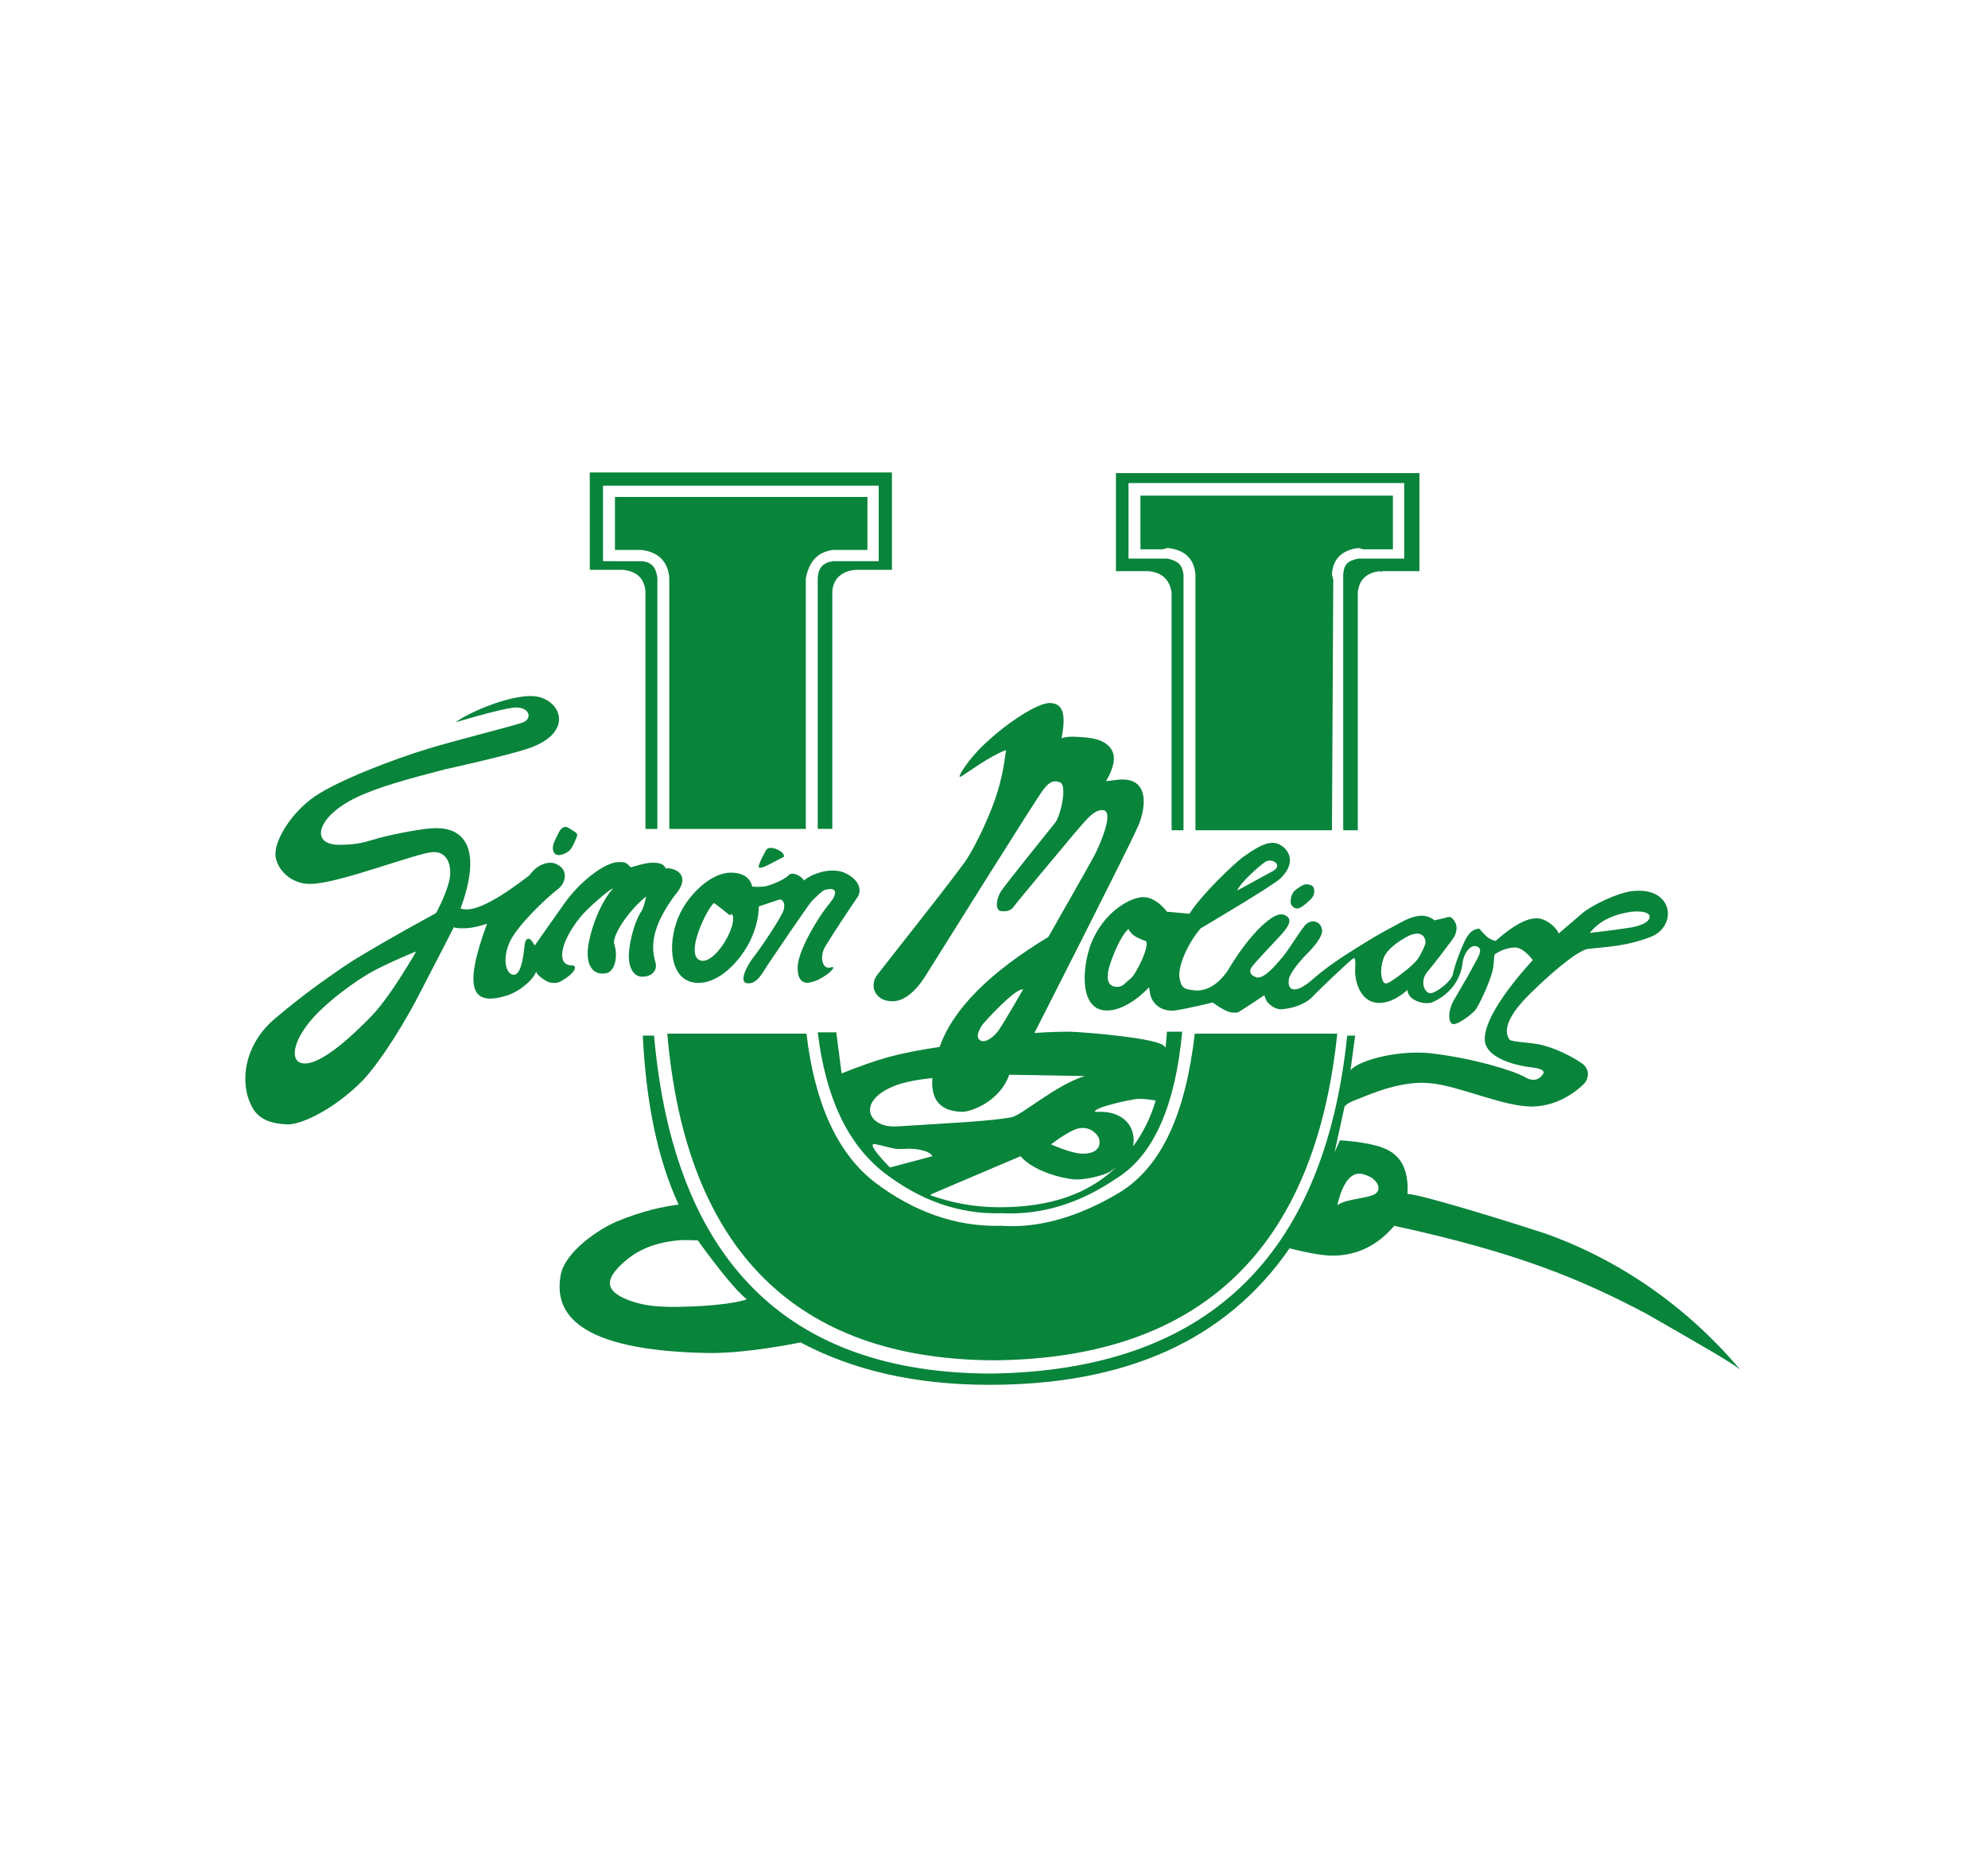
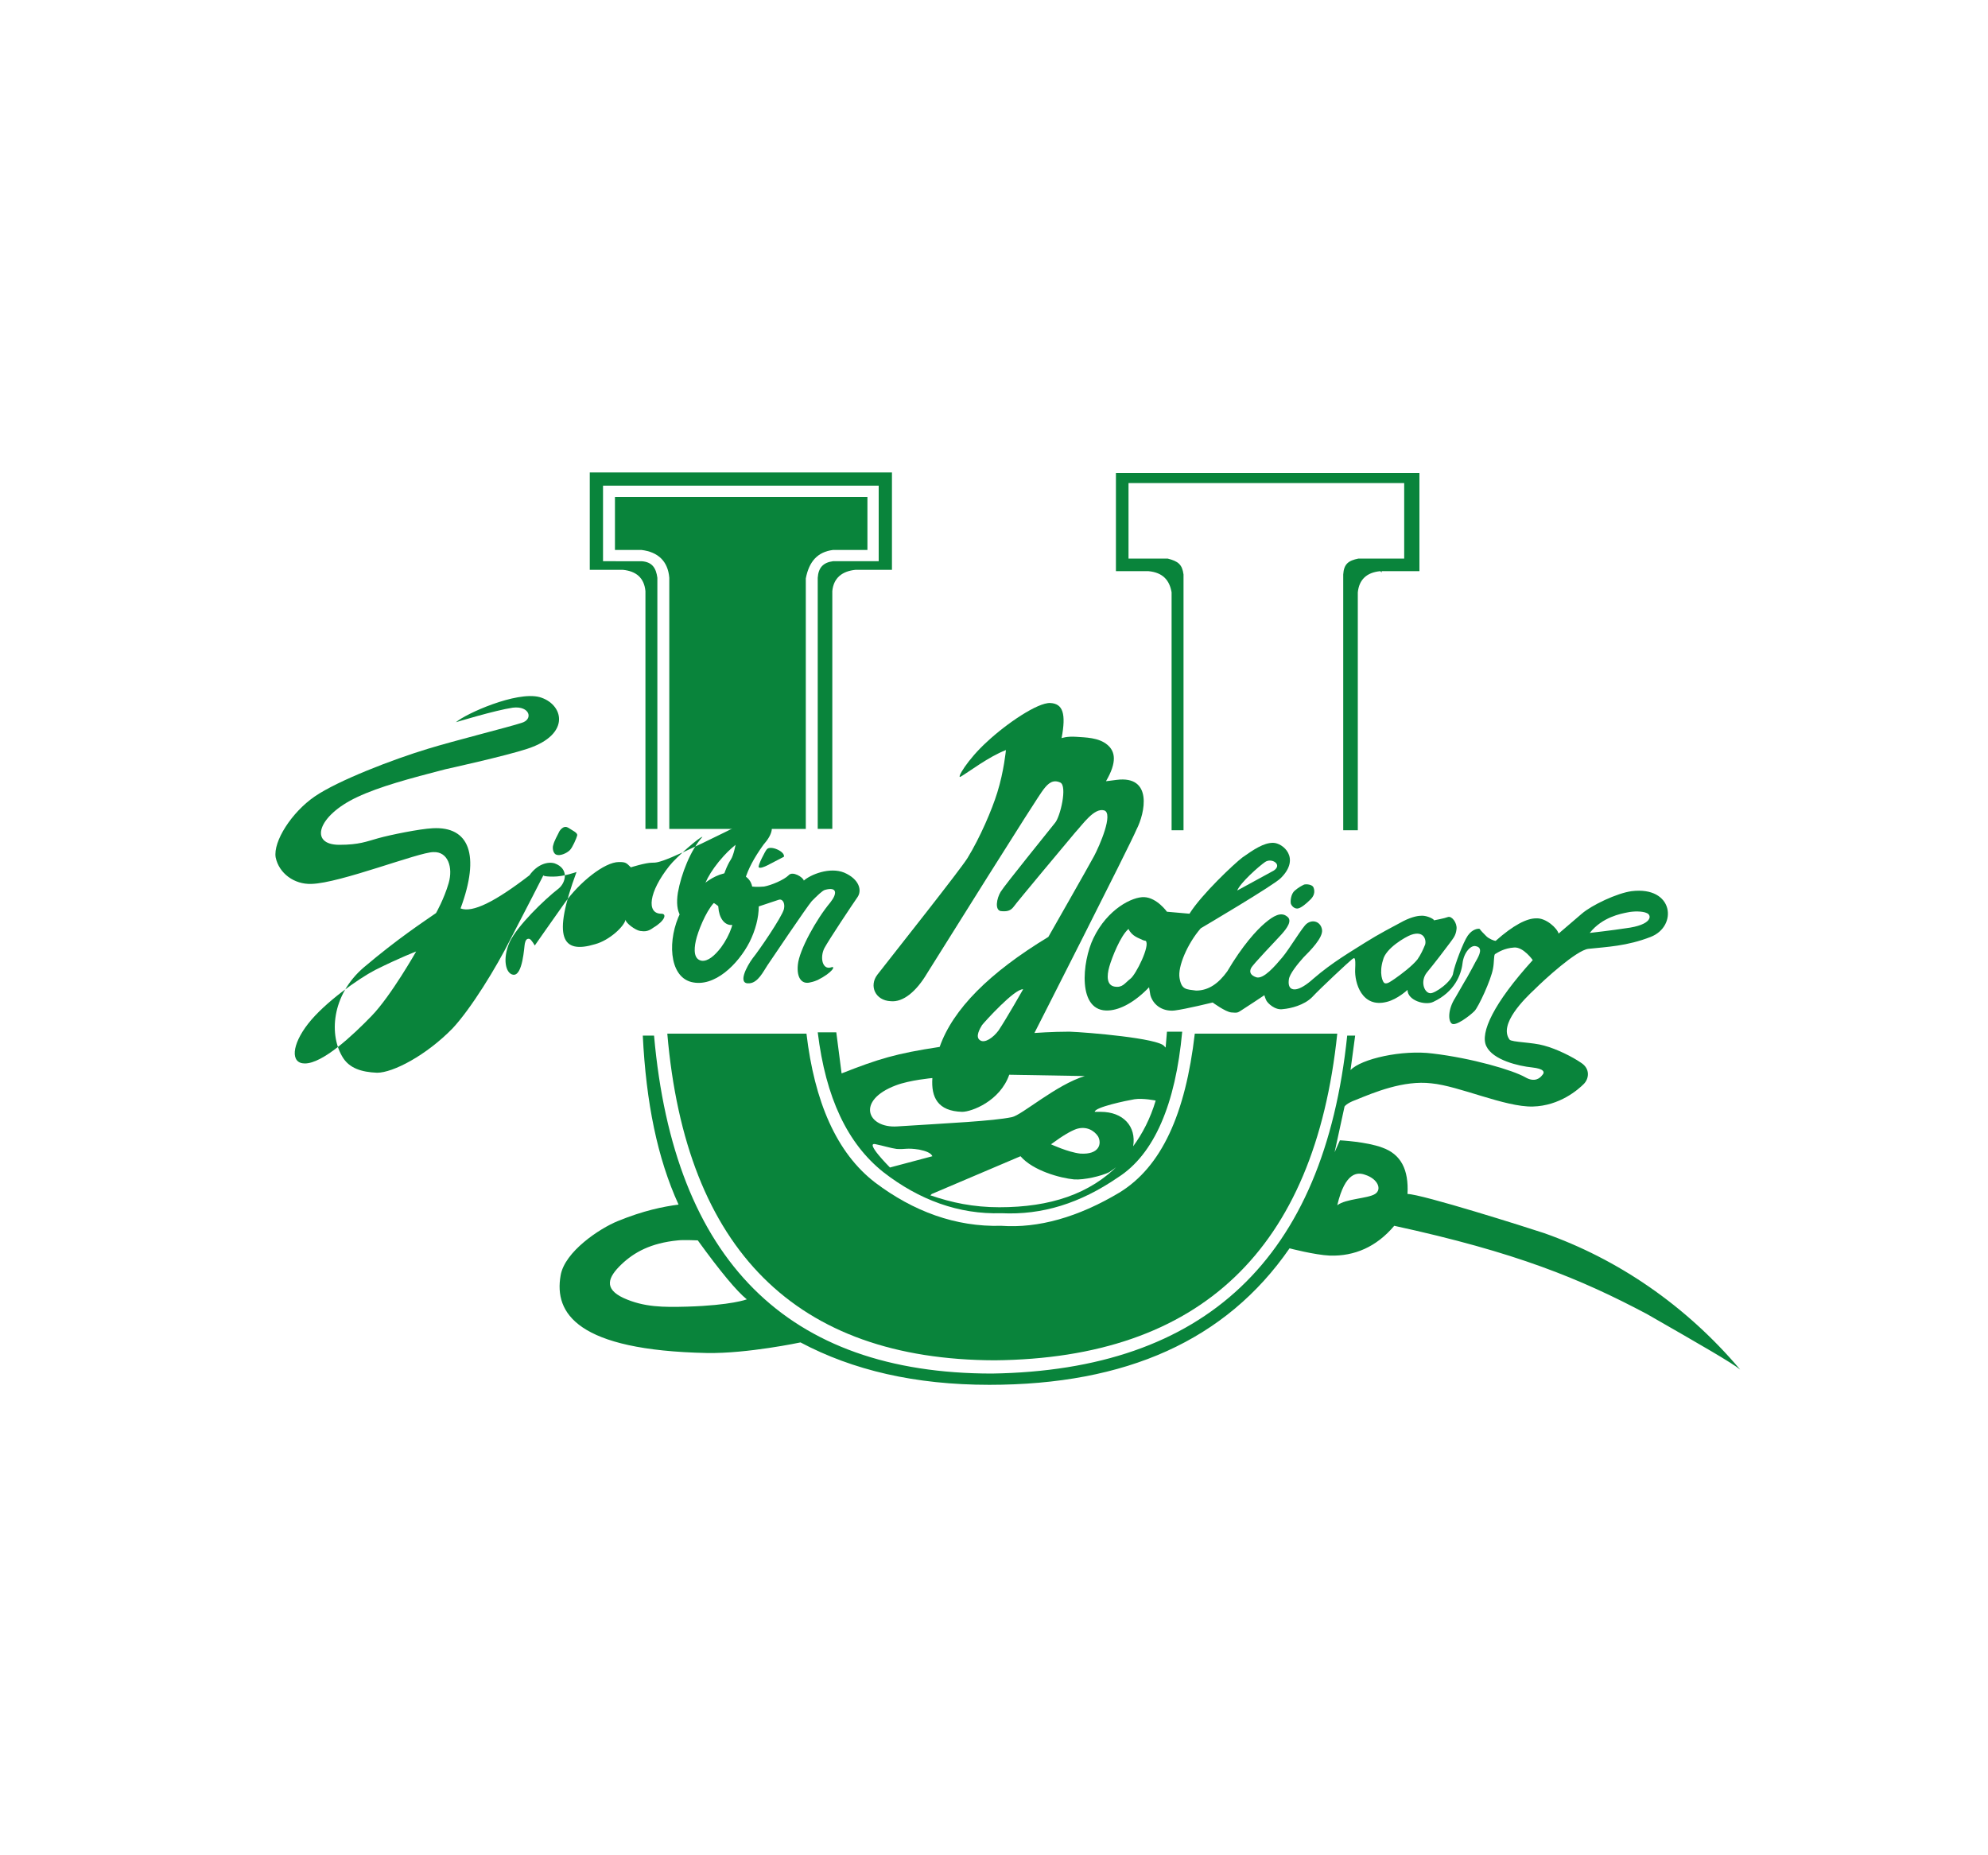
<svg xmlns="http://www.w3.org/2000/svg" version="1.1" id="Layer_1" x="0px" y="0px" viewBox="0 0 300 280" style="enable-background:new 0 0 300 280;" xml:space="preserve">
  <style type="text/css">
	.st0{fill:#09843B;}
</style>
  <g>
    <g>
      <path class="st0" d="M205,84.3c-1.5,0.3-2.2,0.8-2.3,2.4v38.6h2.2V89.4c0.2-1.9,1.3-3,3.4-3.2l0.2,0.2v-0.2h5.7V71.4h-45.8v14.8    h4.9c2.2,0.2,3.2,1.4,3.5,3.2v35.9h1.8V86.7c-0.2-1.5-0.8-2-2.4-2.4h-5.9V72.9h41.6v11.4C211.8,84.3,205,84.3,205,84.3z" />
-       <path class="st0" d="M205,82.7l0.7,0.2h4.5v-8.1h-38.1v8.1h3.4l0.7-0.2c2.7,0.3,4,1.7,4.2,4v38.6h20.6l0.2-37.8l-0.2-0.8    C201.1,84.3,202.6,83,205,82.7" />
      <path class="st0" d="M246.2,134.5c-2.2,0.3-6,2.1-7.5,3.4c-1.4,1.2-3.5,3-3.5,3c-0.2-0.8-1.9-2.4-3.4-2.3c-1.4,0-3.4,1-6.1,3.4    c-0.2,0-1-0.3-1.4-0.7c-0.4-0.4-0.9-0.9-1-1.1c-0.2-0.1-1.1,0-1.8,1c-0.7,1-2,4.5-2.2,5.6c-0.1,1.3-2.8,3.2-3.5,3.1    c-0.9-0.1-1.5-1.8-0.5-3.1c1-1.2,3-3.8,3.5-4.5c0.5-0.7,0.9-1.1,1-2.1c0.1-0.9-0.7-2-1.3-1.8c-0.5,0.2-2.1,0.5-2.1,0.5    c0-0.2-1-0.7-1.8-0.7c-0.5,0-1.4,0.1-2.8,0.8c-1.5,0.8-3.8,2-5.7,3.2c-2.2,1.4-5,3-7.9,5.5c-1.1,1-2,1.5-2.6,1.6    c-0.6,0.1-1.3-0.1-1.1-1.5c0.1-0.8,1.3-2.3,2.2-3.3c1-1,3-3,2.8-4.2c-0.2-1.2-1.4-1.6-2.3-0.9c-0.6,0.4-2.6,3.8-3.7,5.1    c-1.1,1.3-2.8,3.3-3.9,3c-0.9-0.3-1.1-0.8-0.8-1.4c0.3-0.6,3.8-4.2,4.6-5.1c0.8-0.9,1.7-2.1,0.8-2.7c-0.9-0.7-2-0.1-3.3,1    c-1.3,1.1-3.4,3.4-5.7,7.3c-1.3,1.8-2.8,2.9-4.7,2.9c-1.5-0.2-2.2-0.1-2.5-1.9c-0.3-1.7,1.2-5.2,3.2-7.5c0,0,11.2-6.6,12.1-7.6    c3-3,0.3-5.3-1.2-5.3c-1.4,0-2.9,1-4.6,2.2c-1.2,0.9-6.2,5.6-8,8.5l-3.4-0.3c0,0-1.5-2.1-3.4-2.2c-1.8-0.1-5.6,1.8-7.7,6.2    c-1.7,3.5-2.5,11.2,2.3,10.9c1.8-0.1,4-1.3,6.1-3.5l0.2,1.2c0.5,1.7,2.1,2.5,3.7,2.3c1.6-0.2,5.7-1.2,5.7-1.2s1.9,1.4,2.8,1.5    c1,0.1,1,0,1.5-0.3c0.5-0.3,3.5-2.3,3.5-2.3s0.1,0.4,0.3,0.8c0.2,0.4,1.3,1.5,2.5,1.3c1.2-0.1,3.2-0.6,4.4-1.8    c1.2-1.3,5.6-5.4,6-5.7c0.4-0.3,0.6-0.5,0.5,1.5c-0.1,2,1,5.9,4.8,4.9c1.6-0.4,3.1-1.8,3.1-1.8c0,1.6,2.7,2.4,3.9,1.8    c3.2-1.5,4.2-4.1,4.4-5.8c0.2-1.7,1.3-2.8,2-2.6c1.1,0.2,0.6,1.3,0,2.3c-0.2,0.4-0.8,1.5-1.3,2.4c-0.5,0.8-1.2,2.1-1.8,3.1    c-1.1,1.7-1.1,3.5-0.5,3.9c0.6,0.4,2.7-1.2,3.4-1.9c0.6-0.6,2.5-4.7,2.8-6.4c0.2-1,0.1-2,0.3-2.2c0.5-0.3,1.4-0.9,2.9-1    c1.4-0.1,2.8,1.9,2.8,1.9c-5.9,6.5-8,11-7,13c1,2.1,4.9,3,6.9,3.2c1.8,0.2,2,0.7,1.5,1.2c-0.3,0.4-1.1,1.1-2.5,0.3    c-1.9-1.1-8.1-2.9-14-3.6c-4.6-0.6-10.8,0.8-12.4,2.5l0.7-5.2h-1.2c-3.5,33.7-21.5,50.5-53.6,51c-30.9,0-48-17.1-51-51h-1.7    c0.5,10.1,2.2,18.5,5.4,25.5c-2.3,0.3-5.3,0.9-9.2,2.5c-2.7,1.1-8,4.6-8.6,8.2c-1,5.7,2.5,11.3,22.1,11.7    c6.1,0.1,14.1-1.6,14.1-1.6c7.9,4.2,17.3,6.4,28.5,6.4c20.6,0,35.7-6.7,45.3-20.6c0,0,3.8,1,6.1,1.1c3.7,0.1,7-1.3,9.7-4.5    c18.4,4,28.1,8,38.1,13.3c8.2,4.7,12.9,7.4,14.1,8.4c-8.2-9.7-18.5-16.7-29.6-20.6c-2.4-0.8-18.5-5.9-20.6-5.9c0.2-3.7-1-6-3.8-7    c-2.4-0.9-6.4-1.1-6.4-1.1l-0.8,1.8l1.5-6.9c0,0,0.3-0.5,1.7-1c2.7-1.1,7.2-3,11.4-2.5c4.2,0.4,11.1,3.6,15.3,3.5    c4.1-0.1,6.9-2.6,7.7-3.4c0.8-0.8,1-2.3-0.4-3.2c-1.3-0.9-3.7-2.1-5.6-2.6c-1.7-0.5-4.9-0.5-5.2-0.9c-1.7-2.3,2.3-6.2,3.8-7.6    c1.4-1.4,6.3-5.9,8.1-6.1c2.8-0.3,5.8-0.4,9.4-1.8C253.2,139.8,252.6,133.7,246.2,134.5 M245.6,137.7c0.9-0.2,2.3-0.2,2.9,0.1    c0.8,0.3,0.9,1.8-3.2,2.3c-1.9,0.3-5.4,0.7-5.4,0.7C241.8,138.4,244.6,137.9,245.6,137.7 M190.9,130.1c1-0.7,2.7,0.4,1.3,1.3    c-0.9,0.5-5.5,3-5.5,3C187.2,133.2,189.9,130.8,190.9,130.1 M172.3,141.8c0.1,0.1,0.6,0.2,0.6,0.2c0.7,0.7-1.5,5.1-2.3,5.7    c-0.9,0.7-1.2,1.4-2.4,1.2c-1.2-0.2-1.2-1.6-0.8-3c0.4-1.4,1.7-4.7,2.9-5.7C170.8,141.3,171.9,141.6,172.3,141.8 M212.9,141.1    c2.2-0.8,2.4,1.1,2.1,1.6c-0.2,0.5-0.6,1.4-1.1,2.1c-0.8,1-2.4,2.2-3.4,2.9c-0.6,0.4-1.1,0.8-1.5,0.7c-0.4-0.1-0.9-1.6-0.3-3.5    C209.1,143.1,212.1,141.4,212.9,141.1 M206,177.3c1.9,0.6,2.6,2.2,1.5,2.9c-1.1,0.7-4.4,0.7-5.7,1.7    C203,176.8,204.9,176.9,206,177.3 M102.3,187.2c0.8-0.1,3,0,3,0c3.4,4.7,5.9,7.7,7.4,8.9c0,0-2.3,0.9-9,1.1    c-3.6,0.1-6.5,0.1-9.6-1.3c-3-1.4-2.4-3.1-0.3-5.1C95.7,189,98.2,187.6,102.3,187.2" />
      <path class="st0" d="M168.5,117.7c-0.7,0.1-1.6,0.2-1.6,0.2c1.7-2.9,1.4-4.5,0.2-5.5c-1.3-1.1-3.3-1.1-4.7-1.2    c-1.4-0.1-2.2,0.2-2.2,0.2c0.7-3.7,0.2-5.2-1.7-5.3c-1.9-0.1-6.6,3.1-9.5,5.8c-3,2.7-4.8,5.8-4,5.3c1.2-0.7,4.2-3,6.8-4    c0,0-0.3,3.2-1.3,6.4c-0.8,2.6-2.6,6.8-4.5,9.9c-1.2,1.9-10.4,13.5-13.6,17.6c-1.3,1.7-0.3,3.9,2,4c1.9,0.2,3.9-1.5,5.5-4.2    c1.7-2.7,16.8-26.9,17.6-27.8c0.7-0.9,1.4-1.5,2.5-1c1.1,0.5,0,5.2-0.8,6.1c-0.7,0.9-7.6,9.4-8.2,10.4c-0.6,1-0.9,2.7,0,2.9    c0.9,0.1,1.5,0,2-0.7c0.5-0.7,8.1-9.8,9.2-11.1c1.2-1.3,2.9-3.8,4.4-3.4c1.5,0.4-0.7,5.4-1.5,6.9c-0.8,1.5-6.9,12.2-6.9,12.2    c-8.9,5.4-14.4,10.9-16.4,16.6c-6.6,1-9.2,1.8-14.8,4l-0.8-6.2h-2.8c1.2,9.9,4.5,16.8,9.9,21.1c5.4,4.2,11.4,6.4,17.8,6.2    c6.2,0.3,11.9-1.5,17.6-5.4c5.5-3.5,8.7-11.1,9.7-22h-2.3l-0.2,2.4l-0.2-0.2c-0.8-1.2-11.6-2.1-14.3-2.2c-2.7,0-5.3,0.2-5.3,0.2    s14.4-28.3,15.4-30.7C172.8,122.7,174,117,168.5,117.7 M148.2,154.7c0.4-0.5,4.9-5.5,6.2-5.4c0,0-2.5,4.4-3.7,6.2    c-0.8,1.1-2.1,2-2.8,1.5C147.1,156.5,147.9,155.2,148.2,154.7 M162.4,170.4c1.5-0.5,2.7,0.2,3.3,1.1c0.6,1.1,0.2,2.8-2.7,2.6    c-1.8-0.2-4.4-1.4-4.4-1.4C160.5,171.3,161.6,170.7,162.4,170.4 M165.2,167.8c0-0.7,4.8-1.7,6-1.9c1.3-0.2,3.2,0.2,3.2,0.2    c-0.8,2.7-2,5-3.4,6.9c0.5-3-1.5-5.2-4.9-5.2H165.2z M152.3,162.2l11.4,0.2c-4.3,1.3-9.5,5.9-11,6.2c-2.9,0.6-9.5,0.9-17.3,1.4    c-4.5,0.3-6.3-3.9-0.2-6.2c2.1-0.8,5.5-1.1,5.5-1.1c-0.2,2.9,0.8,5,4.5,5.1C146.6,167.8,150.9,166.2,152.3,162.2 M168.9,175.7    c-4.4,4.5-10.4,6.5-18.1,6.5c-3.9,0-7.2-0.7-10.4-1.8l0.2-0.2l13.4-5.7c1.9,2.2,6,3.3,8.1,3.5c1.5,0.1,4.1-0.5,5.3-1.1    C167.8,176.6,168.5,176.2,168.9,175.7 M134.3,176.2c0,0-4-4-2.1-3.5c1,0.2,2.3,0.6,3.1,0.7c1.3,0.1,1.5-0.2,3.4,0.1    c1,0.2,1.8,0.5,2,1L134.3,176.2z" />
      <path class="st0" d="M198.2,133.9c-0.2-0.4-1-0.5-1.4-0.4c-0.4,0.2-0.8,0.4-1.4,0.9c-0.6,0.5-0.7,1.6-0.6,2    c0.2,0.5,0.7,0.8,1.1,0.7c0.5-0.1,1.3-0.8,1.7-1.2C198.3,135.3,198.5,134.6,198.2,133.9" />
      <path class="st0" d="M201.8,156h-21.5c-1.4,12.1-5,20.1-11.4,24c-6.2,3.7-12.2,5.4-17.8,5c-6.9,0.2-13.3-2.2-19-6.5    c-5.9-4.5-9.2-12.3-10.4-22.5h-21c2.8,32.7,19.5,49.2,49.4,49.3C181.1,205,198.4,188.6,201.8,156" />
      <path class="st0" d="M134.6,86V71.3H89V86h5c2,0.2,3.2,1.2,3.4,3.2v35.9h1.8V87.2c-0.2-1.5-0.8-2.4-2.4-2.5H91V73.3h41.6v11.4    h-6.9c-1.5,0.2-2.2,1-2.3,2.5v37.9h2.2V89.2c0.2-2,1.5-3,3.5-3.2H134.6z" />
      <path class="st0" d="M125.7,83h5.2V75H92.8V83h4c2.5,0.3,4,1.7,4.2,4.2v37.9h20.6V88.1v-0.8C122.1,84.7,123.4,83.3,125.7,83" />
-       <path class="st0" d="M98.4,130.2c-1,0-3.2,0.7-3.2,0.7c-0.7-0.7-0.8-0.8-1.8-0.8c-2.2,0-6,3.1-8.2,6.2c-2.2,3.1-4.5,6.4-4.5,6.4    s-0.5-0.9-0.8-1c-0.4-0.1-0.6,0.2-0.7,0.7c-0.1,0.4-0.3,5-1.8,4.7c-1.1-0.2-1.6-2.4-0.5-4.9c1.1-2.4,5.2-6.4,7.4-8.1    c1.1-0.9,1.6-3-0.6-3.8c-1-0.3-2.6,0.1-3.8,1.8c-5.2,4-8.6,5.7-10.4,5c3-8.1,1.3-12.4-4.2-12.1c-2,0.1-6.4,1-8.2,1.5    c-1.8,0.5-2.9,1-5.9,1c-4.6,0-3.3-4.4,2.7-7.2c3.4-1.6,7.9-2.8,13.3-4.2c0,0,9.1-2,12.4-3.1c6.7-2.2,5.4-6.8,1.8-7.8    c-3.5-0.9-11.1,2.5-12.6,3.8c0,0,5.9-1.8,8.6-2.2c2.6-0.3,3.1,1.8,1.3,2.3c-1.8,0.6-10.2,2.7-14.1,3.9c-5.3,1.6-13.6,4.8-17.1,7.2    c-3.5,2.4-6.3,6.8-5.9,9.2c0.5,2.4,2.8,4.1,5.4,4c4.3-0.1,16.2-4.8,18.4-4.8c2.2-0.1,3,2.3,2.3,4.7c-0.7,2.4-1.9,4.5-1.9,4.5    c-5.7,3.1-11.4,6.4-13.5,7.8c-2,1.4-5.7,3.8-10.9,8.2c-4.9,4.2-5.3,10.3-3.1,13.7c1,1.5,2.7,2.1,5.1,2.2c2.4,0,7.4-2.6,11.4-6.7    c2.8-3,6.6-9.2,8.7-13.4c2.2-4.2,5-9.7,5-9.7s-0.1,0.2,1.5,0.2c1.6,0,3.5-0.7,3.5-0.7c-3.7,10-2.2,12.4,2.8,10.9    c2.2-0.6,4.4-2.7,4.6-3.7c0,0.5,1.5,1.6,2.2,1.7c0.7,0.1,1.2,0.1,2-0.5c1.7-1,2.1-2.1,1.2-2.1c-2.3,0-1.9-3.3,1.2-7.2    c1-1.3,4.7-4.5,5-4.4c-1.8,2-3.2,5.6-3.7,8.4c-0.5,3.1,0.6,4.7,2.6,4.4c1.4-0.2,1.9-2.6,1.3-4.4c-0.3-0.8,0.9-3.2,3-5.5    c0.8-0.9,1.8-1.7,1.8-1.7s-0.3,1.6-0.7,2.2c-1.3,2-2,5.6-1.9,7.2c0.1,1.6,0.9,2.8,2.1,2.7c1.2,0,2.3-0.8,1.9-2.2    c-0.9-3,0-6,2.8-9.9c1.5-1.7,1.5-2.8,0.9-3.5c-0.5-0.6-1.8-0.9-2.1-0.7C100.1,130.3,99.4,130.2,98.4,130.2 M56.6,146.4    c3.8-1.9,6.2-2.8,6.2-2.8s-3.8,6.7-6.7,9.7c-2.9,3-7.4,7.2-10.1,7.2c-2.2,0-2-2.8,0.5-6C49,151.3,54.1,147.7,56.6,146.4" />
+       <path class="st0" d="M98.4,130.2c-1,0-3.2,0.7-3.2,0.7c-0.7-0.7-0.8-0.8-1.8-0.8c-2.2,0-6,3.1-8.2,6.2c-2.2,3.1-4.5,6.4-4.5,6.4    s-0.5-0.9-0.8-1c-0.4-0.1-0.6,0.2-0.7,0.7c-0.1,0.4-0.3,5-1.8,4.7c-1.1-0.2-1.6-2.4-0.5-4.9c1.1-2.4,5.2-6.4,7.4-8.1    c1.1-0.9,1.6-3-0.6-3.8c-1-0.3-2.6,0.1-3.8,1.8c-5.2,4-8.6,5.7-10.4,5c3-8.1,1.3-12.4-4.2-12.1c-2,0.1-6.4,1-8.2,1.5    c-1.8,0.5-2.9,1-5.9,1c-4.6,0-3.3-4.4,2.7-7.2c3.4-1.6,7.9-2.8,13.3-4.2c0,0,9.1-2,12.4-3.1c6.7-2.2,5.4-6.8,1.8-7.8    c-3.5-0.9-11.1,2.5-12.6,3.8c0,0,5.9-1.8,8.6-2.2c2.6-0.3,3.1,1.8,1.3,2.3c-1.8,0.6-10.2,2.7-14.1,3.9c-5.3,1.6-13.6,4.8-17.1,7.2    c-3.5,2.4-6.3,6.8-5.9,9.2c0.5,2.4,2.8,4.1,5.4,4c4.3-0.1,16.2-4.8,18.4-4.8c2.2-0.1,3,2.3,2.3,4.7c-0.7,2.4-1.9,4.5-1.9,4.5    c-2,1.4-5.7,3.8-10.9,8.2c-4.9,4.2-5.3,10.3-3.1,13.7c1,1.5,2.7,2.1,5.1,2.2c2.4,0,7.4-2.6,11.4-6.7    c2.8-3,6.6-9.2,8.7-13.4c2.2-4.2,5-9.7,5-9.7s-0.1,0.2,1.5,0.2c1.6,0,3.5-0.7,3.5-0.7c-3.7,10-2.2,12.4,2.8,10.9    c2.2-0.6,4.4-2.7,4.6-3.7c0,0.5,1.5,1.6,2.2,1.7c0.7,0.1,1.2,0.1,2-0.5c1.7-1,2.1-2.1,1.2-2.1c-2.3,0-1.9-3.3,1.2-7.2    c1-1.3,4.7-4.5,5-4.4c-1.8,2-3.2,5.6-3.7,8.4c-0.5,3.1,0.6,4.7,2.6,4.4c1.4-0.2,1.9-2.6,1.3-4.4c-0.3-0.8,0.9-3.2,3-5.5    c0.8-0.9,1.8-1.7,1.8-1.7s-0.3,1.6-0.7,2.2c-1.3,2-2,5.6-1.9,7.2c0.1,1.6,0.9,2.8,2.1,2.7c1.2,0,2.3-0.8,1.9-2.2    c-0.9-3,0-6,2.8-9.9c1.5-1.7,1.5-2.8,0.9-3.5c-0.5-0.6-1.8-0.9-2.1-0.7C100.1,130.3,99.4,130.2,98.4,130.2 M56.6,146.4    c3.8-1.9,6.2-2.8,6.2-2.8s-3.8,6.7-6.7,9.7c-2.9,3-7.4,7.2-10.1,7.2c-2.2,0-2-2.8,0.5-6C49,151.3,54.1,147.7,56.6,146.4" />
      <path class="st0" d="M115.7,128.2c-0.2,0.2-1.4,2.5-1.2,2.7c0.2,0.2,0.9-0.1,1.3-0.3c0.4-0.2,2.5-1.3,2.5-1.3    C118.5,128.5,116.2,127.5,115.7,128.2" />
      <path class="st0" d="M110.3,131.7c-3,0-6.2,3.2-7.6,6c-2,4-1.8,9.6,1.6,10.5c3.5,0.9,7.1-2.7,8.8-6c0.9-1.8,1.4-3.7,1.4-5.4    c0,0,2.4-0.8,3-1c0.6-0.2,1,0.5,0.8,1.4c-0.3,1.2-3.8,6.3-4.7,7.4c-0.9,1.2-2.4,4-0.5,3.8c1.3-0.1,2.1-1.8,2.7-2.7    c0.6-0.9,6-8.9,6.7-9.7c0.8-0.8,1.6-1.6,2-1.7c1.8-0.5,1.9,0.5,0.8,1.9c-2.1,2.5-4.7,7.2-4.9,9.4c-0.2,2,0.6,2.9,1.7,2.7    c0.4-0.1,0.6-0.1,1.3-0.4c2.2-1.1,2.8-2.2,2-1.9c-1.3,0.4-1.7-1.5-1-2.9c0.7-1.3,4.3-6.7,5-7.7c0.7-1,0.3-2.7-2-3.7    c-2.2-0.9-5.1,0.3-6.1,1.2c-0.1-0.5-1.7-1.5-2.3-0.8c-0.7,0.7-2.6,1.5-3.7,1.7c-1.1,0.1-1.8,0-1.8,0S113.3,131.7,110.3,131.7     M110.1,138.1c0.3,0,0.3-0.2,0.3-0.2c0.7,0.7-0.2,3.2-1.6,5.1c-1,1.3-2,2.1-2.9,2c-1.2-0.2-1.2-1.6-0.9-3c0.3-1.4,1.5-4.4,2.7-5.7    C107.8,136.2,109.9,138,110.1,138.1" />
      <path class="st0" d="M87.1,126.1c0.1-0.4-0.6-0.7-1.4-1.2c-0.7-0.4-1.3,0.5-1.4,0.8c-0.1,0.2-0.7,1.3-0.8,1.8    c-0.2,0.5,0,1.4,0.5,1.5c0.5,0.2,1.5-0.2,2-0.7C86.4,127.9,87,126.5,87.1,126.1" />
    </g>
  </g>
</svg>